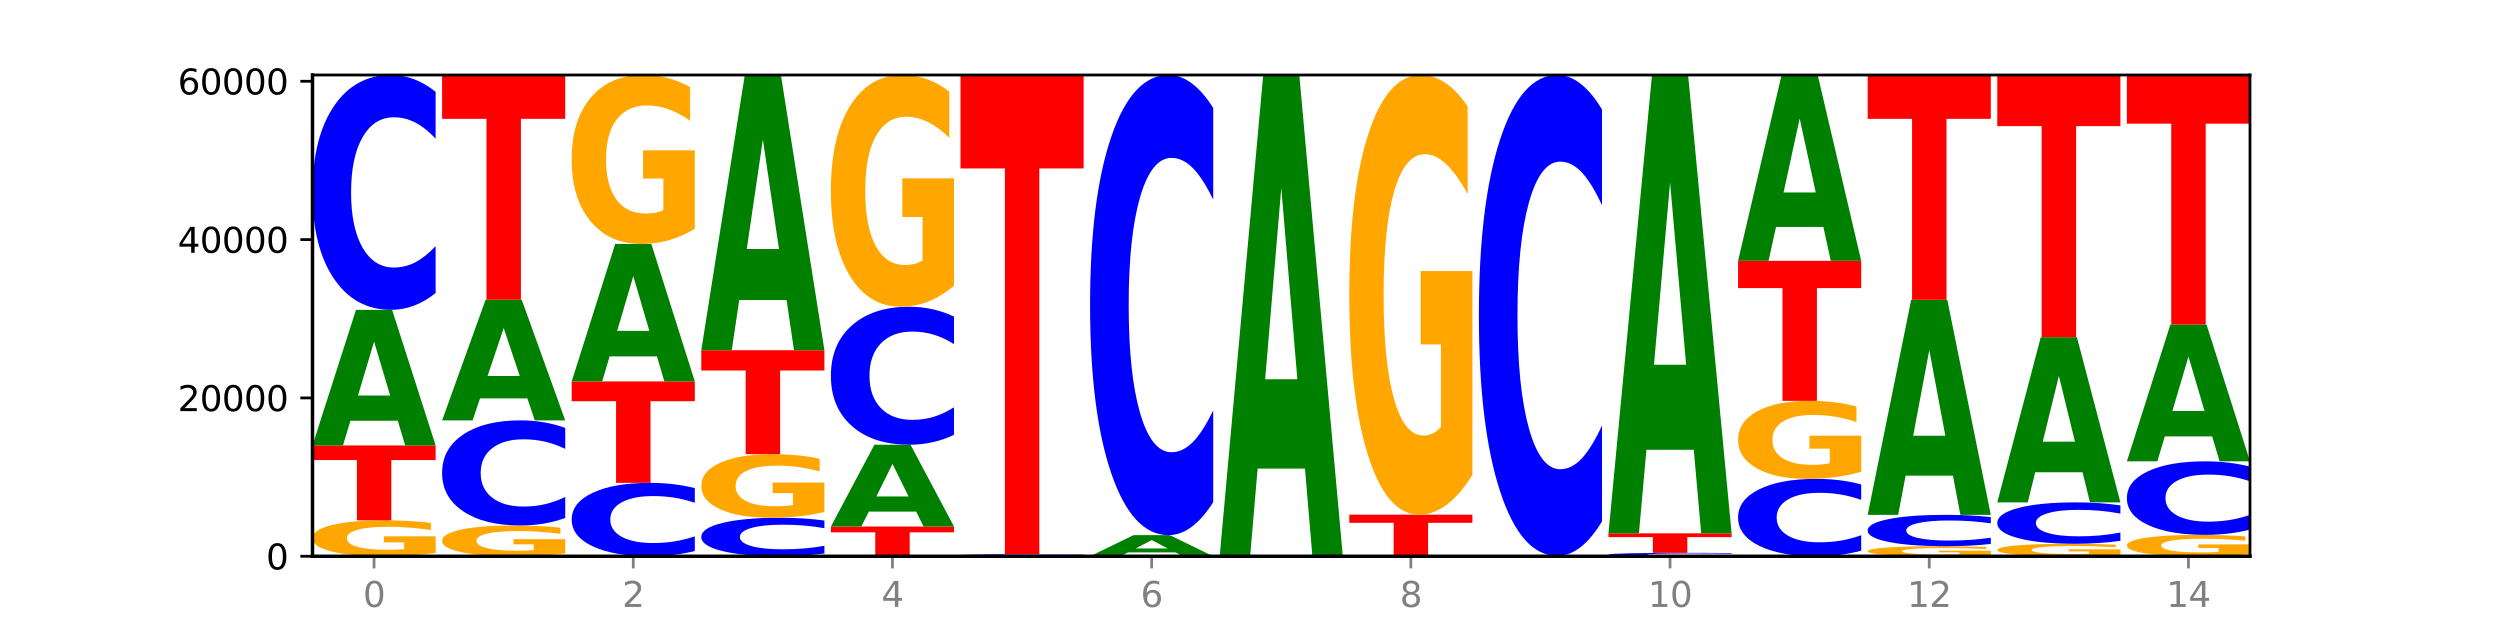
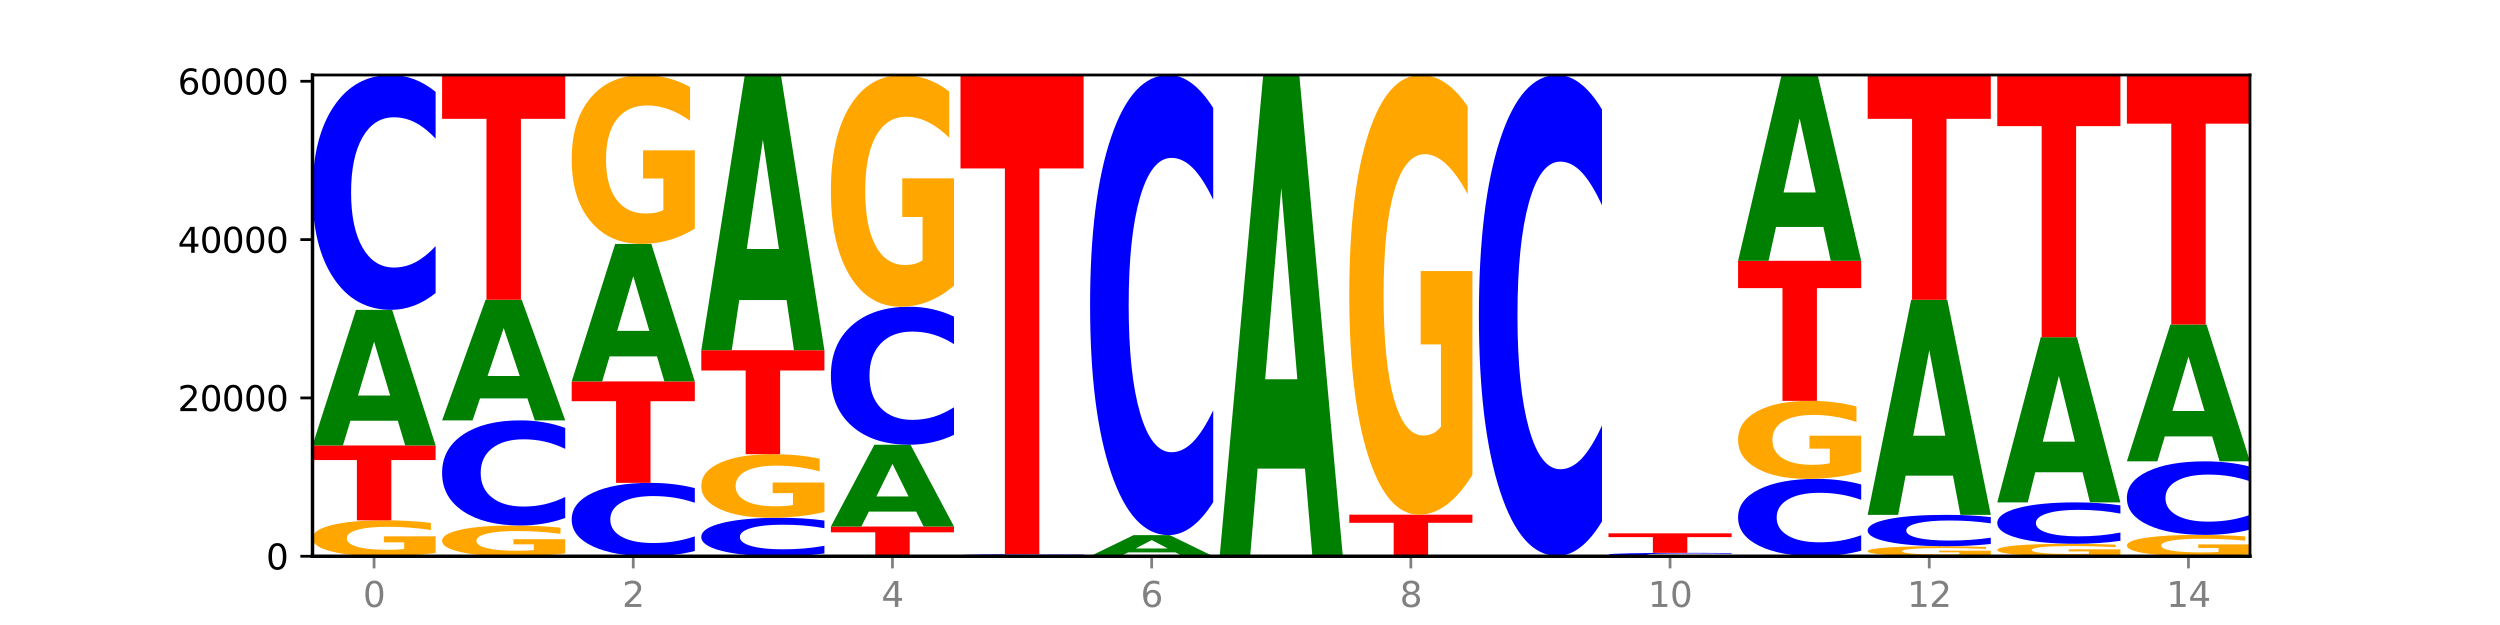
<svg xmlns="http://www.w3.org/2000/svg" xmlns:xlink="http://www.w3.org/1999/xlink" width="720pt" height="180pt" viewBox="0 0 720 180" version="1.1">
  <defs>
    <style type="text/css">*{stroke-linejoin: round; stroke-linecap: butt}</style>
  </defs>
  <g id="figure_1">
    <g id="patch_1">
      <path d="M 0 180  L 720 180  L 720 0  L 0 0  z " style="fill: #ffffff" />
    </g>
    <g id="axes_1">
      <g id="patch_2">
        <path d="M 90 160.2  L 648 160.2  L 648 21.6  L 90 21.6  z " style="fill: #ffffff" />
      </g>
      <g id="line2d_1">
        <path d="M 90 160.2  L 648 160.2  " clip-path="url(#p9b087f247c)" style="fill: none; stroke: #000000; stroke-width: 0.5; stroke-linecap: square" />
      </g>
      <g id="patch_3">
        <path d="M 125.458 159.264  Q 121.882 159.732 118.036 159.967  Q 114.19 160.2 110.089 160.2  Q 100.823 160.2 95.412 158.806  Q 90 157.412 90 155.029  Q 90 152.617 95.507 151.234  Q 101.022 149.851 110.614 149.851  Q 114.309 149.851 117.694 150.039  Q 121.088 150.225 124.091 150.593  L 124.091 152.656  Q 120.992 152.183 117.925 151.95  Q 114.857 151.715 111.774 151.715  Q 106.068 151.715 102.977 152.575  Q 99.886 153.432 99.886 155.029  Q 99.886 156.611 102.866 157.474  Q 105.846 158.336 111.329 158.336  Q 112.823 158.336 114.102 158.287  Q 115.382 158.235 116.399 158.129  L 116.399 156.192  L 110.558 156.192  L 110.558 154.467  L 125.458 154.467  L 125.458 159.264  z " clip-path="url(#p9b087f247c)" style="fill: #ffa600" />
      </g>
      <g id="patch_4">
        <path d="M 90 128.285  L 125.458 128.285  L 125.458 132.491  L 112.701 132.491  L 112.701 149.851  L 102.781 149.851  L 102.781 132.491  L 90 132.491  L 90 128.285  z " clip-path="url(#p9b087f247c)" style="fill: #ff0000" />
      </g>
      <g id="patch_5">
        <path d="M 114.562 121.171  L 100.925 121.171  L 98.772 128.285  L 90 128.285  L 102.527 89.233  L 112.931 89.233  L 125.458 128.285  L 116.693 128.285  L 114.562 121.171  z M 103.1 113.923  L 112.365 113.923  L 107.74 98.389  L 103.1 113.923  z " clip-path="url(#p9b087f247c)" style="fill: #008000" />
      </g>
      <g id="patch_6">
        <path d="M 125.458 84.385  Q 122.492 86.788 119.285 88.004  Q 116.078 89.233 112.585 89.233  Q 102.168 89.233 96.084 80.124  Q 90 71.015 90 55.438  Q 90 39.804 96.084 30.709  Q 102.168 21.6 112.585 21.6  Q 116.078 21.6 119.285 22.829  Q 122.492 24.045 125.458 26.448  L 125.458 39.93  Q 122.465 36.745 119.562 35.264  Q 116.658 33.783 113.451 33.783  Q 107.698 33.783 104.401 39.553  Q 101.114 45.309 101.114 55.438  Q 101.114 65.525 104.401 71.295  Q 107.698 77.051 113.451 77.051  Q 116.658 77.051 119.562 75.57  Q 122.465 74.075 125.458 70.889  L 125.458 84.385  z " clip-path="url(#p9b087f247c)" style="fill: #0000ff" />
      </g>
      <g id="patch_7">
        <path d="M 162.783 159.398  Q 159.207 159.799 155.36 160.001  Q 151.514 160.2 147.414 160.2  Q 138.148 160.2 132.736 159.007  Q 127.324 157.813 127.324 155.773  Q 127.324 153.708 132.831 152.524  Q 138.346 151.34 147.938 151.34  Q 151.633 151.34 155.019 151.501  Q 158.412 151.66 161.416 151.975  L 161.416 153.741  Q 158.317 153.337 155.249 153.137  Q 152.182 152.936 149.098 152.936  Q 143.393 152.936 140.301 153.672  Q 137.21 154.406 137.21 155.773  Q 137.21 157.127 140.19 157.866  Q 143.17 158.604 148.653 158.604  Q 150.147 158.604 151.427 158.562  Q 152.706 158.518 153.723 158.427  L 153.723 156.768  L 147.883 156.768  L 147.883 155.291  L 162.783 155.291  L 162.783 159.398  z " clip-path="url(#p9b087f247c)" style="fill: #ffa600" />
      </g>
      <g id="patch_8">
        <path d="M 162.783 149.17  Q 159.817 150.246 156.609 150.79  Q 153.402 151.34 149.909 151.34  Q 139.492 151.34 133.408 147.263  Q 127.324 143.185 127.324 136.213  Q 127.324 129.215 133.408 125.144  Q 139.492 121.066 149.909 121.066  Q 153.402 121.066 156.609 121.617  Q 159.817 122.161 162.783 123.236  L 162.783 129.271  Q 159.79 127.845 156.886 127.182  Q 153.983 126.52 150.776 126.52  Q 145.022 126.52 141.726 129.102  Q 138.438 131.679 138.438 136.213  Q 138.438 140.728 141.726 143.31  Q 145.022 145.887 150.776 145.887  Q 153.983 145.887 156.886 145.224  Q 159.79 144.555 162.783 143.129  L 162.783 149.17  z " clip-path="url(#p9b087f247c)" style="fill: #0000ff" />
      </g>
      <g id="patch_9">
        <path d="M 151.886 114.737  L 138.25 114.737  L 136.097 121.066  L 127.324 121.066  L 139.852 86.322  L 150.255 86.322  L 162.783 121.066  L 154.018 121.066  L 151.886 114.737  z M 140.425 108.289  L 149.69 108.289  L 145.064 94.468  L 140.425 108.289  z " clip-path="url(#p9b087f247c)" style="fill: #008000" />
      </g>
      <g id="patch_10">
        <path d="M 127.324 21.6  L 162.783 21.6  L 162.783 34.223  L 150.026 34.223  L 150.026 86.322  L 140.106 86.322  L 140.106 34.223  L 127.324 34.223  L 127.324 21.6  z " clip-path="url(#p9b087f247c)" style="fill: #ff0000" />
      </g>
      <g id="patch_11">
        <path d="M 200.107 158.685  Q 197.141 159.436 193.934 159.816  Q 190.727 160.2 187.233 160.2  Q 176.817 160.2 170.733 157.353  Q 164.649 154.506 164.649 149.638  Q 164.649 144.752 170.733 141.909  Q 176.817 139.062 187.233 139.062  Q 190.727 139.062 193.934 139.447  Q 197.141 139.826 200.107 140.577  L 200.107 144.791  Q 197.114 143.795 194.211 143.333  Q 191.307 142.87 188.1 142.87  Q 182.347 142.87 179.05 144.673  Q 175.762 146.472 175.762 149.638  Q 175.762 152.79 179.05 154.594  Q 182.347 156.393 188.1 156.393  Q 191.307 156.393 194.211 155.93  Q 197.114 155.462 200.107 154.467  L 200.107 158.685  z " clip-path="url(#p9b087f247c)" style="fill: #0000ff" />
      </g>
      <g id="patch_12">
        <path d="M 164.649 109.851  L 200.107 109.851  L 200.107 115.548  L 187.35 115.548  L 187.35 139.062  L 177.43 139.062  L 177.43 115.548  L 164.649 115.548  L 164.649 109.851  z " clip-path="url(#p9b087f247c)" style="fill: #ff0000" />
      </g>
      <g id="patch_13">
        <path d="M 189.211 102.638  L 175.574 102.638  L 173.421 109.851  L 164.649 109.851  L 177.176 70.255  L 187.58 70.255  L 200.107 109.851  L 191.342 109.851  L 189.211 102.638  z M 177.749 95.289  L 187.014 95.289  L 182.389 79.539  L 177.749 95.289  z " clip-path="url(#p9b087f247c)" style="fill: #008000" />
      </g>
      <g id="patch_14">
        <path d="M 200.107 65.853  Q 196.531 68.054 192.685 69.159  Q 188.839 70.255 184.738 70.255  Q 175.472 70.255 170.061 63.702  Q 164.649 57.149 164.649 45.942  Q 164.649 34.605 170.156 28.103  Q 175.671 21.6 185.263 21.6  Q 188.958 21.6 192.343 22.484  Q 195.736 23.359 198.74 25.088  L 198.74 34.786  Q 195.641 32.565 192.574 31.47  Q 189.506 30.364 186.423 30.364  Q 180.717 30.364 177.626 34.404  Q 174.535 38.435 174.535 45.942  Q 174.535 53.38 177.515 57.44  Q 180.495 61.491 185.978 61.491  Q 187.472 61.491 188.751 61.26  Q 190.031 61.018 191.048 60.516  L 191.048 51.41  L 185.207 51.41  L 185.207 43.299  L 200.107 43.299  L 200.107 65.853  z " clip-path="url(#p9b087f247c)" style="fill: #ffa600" />
      </g>
      <g id="patch_15">
        <path d="M 237.431 159.405  Q 234.465 159.799 231.258 159.998  Q 228.051 160.2 224.558 160.2  Q 214.141 160.2 208.057 158.707  Q 201.973 157.214 201.973 154.661  Q 201.973 152.098 208.057 150.608  Q 214.141 149.115 224.558 149.115  Q 228.051 149.115 231.258 149.316  Q 234.465 149.515 237.431 149.909  L 237.431 152.119  Q 234.439 151.597 231.535 151.354  Q 228.632 151.112 225.424 151.112  Q 219.671 151.112 216.375 152.057  Q 213.087 153.001 213.087 154.661  Q 213.087 156.314 216.375 157.26  Q 219.671 158.203 225.424 158.203  Q 228.632 158.203 231.535 157.961  Q 234.439 157.715 237.431 157.193  L 237.431 159.405  z " clip-path="url(#p9b087f247c)" style="fill: #0000ff" />
      </g>
      <g id="patch_16">
        <path d="M 237.431 147.458  Q 233.855 148.286 230.009 148.702  Q 226.163 149.115 222.063 149.115  Q 212.797 149.115 207.385 146.649  Q 201.973 144.183 201.973 139.965  Q 201.973 135.699 207.48 133.251  Q 212.995 130.804 222.587 130.804  Q 226.282 130.804 229.668 131.137  Q 233.061 131.466 236.065 132.117  L 236.065 135.767  Q 232.965 134.931 229.898 134.519  Q 226.831 134.102 223.747 134.102  Q 218.041 134.102 214.95 135.623  Q 211.859 137.14 211.859 139.965  Q 211.859 142.764 214.839 144.292  Q 217.819 145.816 223.302 145.816  Q 224.796 145.816 226.076 145.73  Q 227.355 145.639 228.372 145.45  L 228.372 142.023  L 222.531 142.023  L 222.531 138.97  L 237.431 138.97  L 237.431 147.458  z " clip-path="url(#p9b087f247c)" style="fill: #ffa600" />
      </g>
      <g id="patch_17">
        <path d="M 201.973 100.864  L 237.431 100.864  L 237.431 106.703  L 224.675 106.703  L 224.675 130.804  L 214.755 130.804  L 214.755 106.703  L 201.973 106.703  L 201.973 100.864  z " clip-path="url(#p9b087f247c)" style="fill: #ff0000" />
      </g>
      <g id="patch_18">
        <path d="M 226.535 86.424  L 212.899 86.424  L 210.745 100.864  L 201.973 100.864  L 214.501 21.6  L 224.904 21.6  L 237.431 100.864  L 228.667 100.864  L 226.535 86.424  z M 215.073 71.713  L 224.339 71.713  L 219.713 40.184  L 215.073 71.713  z " clip-path="url(#p9b087f247c)" style="fill: #008000" />
      </g>
      <g id="patch_19">
        <path d="M 239.298 151.641  L 274.756 151.641  L 274.756 153.31  L 261.999 153.31  L 261.999 160.2  L 252.079 160.2  L 252.079 153.31  L 239.298 153.31  L 239.298 151.641  z " clip-path="url(#p9b087f247c)" style="fill: #ff0000" />
      </g>
      <g id="patch_20">
        <path d="M 263.86 147.349  L 250.223 147.349  L 248.07 151.641  L 239.298 151.641  L 251.825 128.082  L 262.228 128.082  L 274.756 151.641  L 265.991 151.641  L 263.86 147.349  z M 252.398 142.977  L 261.663 142.977  L 257.038 133.606  L 252.398 142.977  z " clip-path="url(#p9b087f247c)" style="fill: #008000" />
      </g>
      <g id="patch_21">
        <path d="M 274.756 125.233  Q 271.79 126.645 268.583 127.359  Q 265.375 128.082 261.882 128.082  Q 251.465 128.082 245.382 122.729  Q 239.298 117.376 239.298 108.222  Q 239.298 99.035 245.382 93.69  Q 251.465 88.337 261.882 88.337  Q 265.375 88.337 268.583 89.06  Q 271.79 89.774 274.756 91.186  L 274.756 99.109  Q 271.763 97.237 268.86 96.367  Q 265.956 95.496 262.749 95.496  Q 256.995 95.496 253.699 98.887  Q 250.411 102.27 250.411 108.222  Q 250.411 114.15 253.699 117.54  Q 256.995 120.923 262.749 120.923  Q 265.956 120.923 268.86 120.053  Q 271.763 119.174 274.756 117.302  L 274.756 125.233  z " clip-path="url(#p9b087f247c)" style="fill: #0000ff" />
      </g>
      <g id="patch_22">
        <path d="M 274.756 82.299  Q 271.18 85.318 267.334 86.835  Q 263.487 88.337 259.387 88.337  Q 250.121 88.337 244.709 79.349  Q 239.298 70.361 239.298 54.989  Q 239.298 39.439 244.805 30.519  Q 250.32 21.6 259.911 21.6  Q 263.607 21.6 266.992 22.813  Q 270.385 24.013 273.389 26.384  L 273.389 39.687  Q 270.29 36.64 267.222 35.138  Q 264.155 33.621 261.072 33.621  Q 255.366 33.621 252.275 39.163  Q 249.183 44.691 249.183 54.989  Q 249.183 65.191 252.163 70.76  Q 255.143 76.316 260.627 76.316  Q 262.121 76.316 263.4 75.999  Q 264.679 75.668 265.697 74.979  L 265.697 62.489  L 259.856 62.489  L 259.856 51.364  L 274.756 51.364  L 274.756 82.299  z " clip-path="url(#p9b087f247c)" style="fill: #ffa600" />
      </g>
      <g id="patch_23">
        <path d="M 312.08 160.157  Q 309.114 160.178 305.907 160.189  Q 302.7 160.2 299.207 160.2  Q 288.79 160.2 282.706 160.12  Q 276.622 160.04 276.622 159.903  Q 276.622 159.765 282.706 159.685  Q 288.79 159.605 299.207 159.605  Q 302.7 159.605 305.907 159.616  Q 309.114 159.626 312.08 159.648  L 312.08 159.766  Q 309.087 159.738 306.184 159.725  Q 303.28 159.712 300.073 159.712  Q 294.32 159.712 291.023 159.763  Q 287.736 159.814 287.736 159.903  Q 287.736 159.991 291.023 160.042  Q 294.32 160.093 300.073 160.093  Q 303.28 160.093 306.184 160.08  Q 309.087 160.067 312.08 160.039  L 312.08 160.157  z " clip-path="url(#p9b087f247c)" style="fill: #0000ff" />
      </g>
      <g id="patch_24">
        <path d="M 276.622 21.6  L 312.08 21.6  L 312.08 48.515  L 299.324 48.515  L 299.324 159.605  L 289.404 159.605  L 289.404 48.515  L 276.622 48.515  L 276.622 21.6  z " clip-path="url(#p9b087f247c)" style="fill: #ff0000" />
      </g>
      <g id="patch_25">
        <path d="M 338.508 159.091  L 324.872 159.091  L 322.719 160.2  L 313.946 160.2  L 326.474 154.115  L 336.877 154.115  L 349.405 160.2  L 340.64 160.2  L 338.508 159.091  z M 327.047 157.962  L 336.312 157.962  L 331.686 155.541  L 327.047 157.962  z " clip-path="url(#p9b087f247c)" style="fill: #008000" />
      </g>
      <g id="patch_26">
        <path d="M 349.405 144.616  Q 346.439 149.324 343.231 151.706  Q 340.024 154.115 336.531 154.115  Q 326.114 154.115 320.03 136.267  Q 313.946 118.42 313.946 87.898  Q 313.946 57.268 320.03 39.447  Q 326.114 21.6 336.531 21.6  Q 340.024 21.6 343.231 24.009  Q 346.439 26.39 349.405 31.099  L 349.405 57.514  Q 346.412 51.273 343.508 48.371  Q 340.605 45.47 337.398 45.47  Q 331.644 45.47 328.348 56.775  Q 325.06 68.053 325.06 87.898  Q 325.06 107.662 328.348 118.967  Q 331.644 130.245 337.398 130.245  Q 340.605 130.245 343.508 127.344  Q 346.412 124.415 349.405 118.173  L 349.405 144.616  z " clip-path="url(#p9b087f247c)" style="fill: #0000ff" />
      </g>
      <g id="patch_27">
        <path d="M 375.833 134.951  L 362.196 134.951  L 360.043 160.2  L 351.271 160.2  L 363.798 21.6  L 374.202 21.6  L 386.729 160.2  L 377.964 160.2  L 375.833 134.951  z M 364.371 109.228  L 373.636 109.228  L 369.011 54.096  L 364.371 109.228  z " clip-path="url(#p9b087f247c)" style="fill: #008000" />
      </g>
      <g id="patch_28">
        <path d="M 388.595 148.228  L 424.054 148.228  L 424.054 150.563  L 411.297 150.563  L 411.297 160.2  L 401.377 160.2  L 401.377 150.563  L 388.595 150.563  L 388.595 148.228  z " clip-path="url(#p9b087f247c)" style="fill: #ff0000" />
      </g>
      <g id="patch_29">
        <path d="M 424.054 136.771  Q 420.477 142.499 416.631 145.377  Q 412.785 148.228 408.685 148.228  Q 399.419 148.228 394.007 131.173  Q 388.595 114.119 388.595 84.953  Q 388.595 55.448 394.102 38.524  Q 399.617 21.6 409.209 21.6  Q 412.904 21.6 416.29 23.902  Q 419.683 26.178 422.687 30.677  L 422.687 55.918  Q 419.587 50.138 416.52 47.287  Q 413.453 44.409 410.369 44.409  Q 404.664 44.409 401.572 54.924  Q 398.481 65.414 398.481 84.953  Q 398.481 104.31 401.461 114.877  Q 404.441 125.419 409.924 125.419  Q 411.418 125.419 412.698 124.817  Q 413.977 124.189 414.994 122.881  L 414.994 99.183  L 409.153 99.183  L 409.153 78.074  L 424.054 78.074  L 424.054 136.771  z " clip-path="url(#p9b087f247c)" style="fill: #ffa600" />
      </g>
      <g id="patch_30">
-         <path d="M 461.378 160.19  Q 457.802 160.195 453.956 160.198  Q 450.11 160.2 446.009 160.2  Q 436.743 160.2 431.331 160.185  Q 425.92 160.171 425.92 160.145  Q 425.92 160.12 431.427 160.105  Q 436.942 160.091 446.533 160.091  Q 450.229 160.091 453.614 160.093  Q 457.007 160.095 460.011 160.098  L 460.011 160.12  Q 456.912 160.115 453.844 160.113  Q 450.777 160.11 447.694 160.11  Q 441.988 160.11 438.897 160.119  Q 435.805 160.128 435.805 160.145  Q 435.805 160.162 438.785 160.171  Q 441.765 160.18 447.249 160.18  Q 448.743 160.18 450.022 160.18  Q 451.302 160.179 452.319 160.178  L 452.319 160.158  L 446.478 160.158  L 446.478 160.139  L 461.378 160.139  L 461.378 160.19  z " clip-path="url(#p9b087f247c)" style="fill: #ffa600" />
-       </g>
+         </g>
      <g id="patch_31">
        <path d="M 461.378 150.164  Q 458.412 155.084 455.205 157.573  Q 451.997 160.091 448.504 160.091  Q 438.088 160.091 432.004 141.438  Q 425.92 122.786 425.92 90.888  Q 425.92 58.876 432.004 40.252  Q 438.088 21.6 448.504 21.6  Q 451.997 21.6 455.205 24.117  Q 458.412 26.606 461.378 31.527  L 461.378 59.133  Q 458.385 52.611 455.482 49.578  Q 452.578 46.546 449.371 46.546  Q 443.618 46.546 440.321 58.361  Q 437.033 70.148 437.033 90.888  Q 437.033 111.543 440.321 123.358  Q 443.618 135.145 449.371 135.145  Q 452.578 135.145 455.482 132.112  Q 458.385 129.051 461.378 122.528  L 461.378 150.164  z " clip-path="url(#p9b087f247c)" style="fill: #0000ff" />
      </g>
      <g id="patch_32">
        <path d="M 498.702 160.13  Q 495.736 160.165 492.529 160.182  Q 489.322 160.2 485.829 160.2  Q 475.412 160.2 469.328 160.068  Q 463.244 159.936 463.244 159.71  Q 463.244 159.483 469.328 159.352  Q 475.412 159.22 485.829 159.22  Q 489.322 159.22 492.529 159.237  Q 495.736 159.255 498.702 159.29  L 498.702 159.485  Q 495.71 159.439 492.806 159.418  Q 489.903 159.396 486.695 159.396  Q 480.942 159.396 477.645 159.48  Q 474.358 159.563 474.358 159.71  Q 474.358 159.856 477.645 159.94  Q 480.942 160.023 486.695 160.023  Q 489.903 160.023 492.806 160.002  Q 495.71 159.98 498.702 159.934  L 498.702 160.13  z " clip-path="url(#p9b087f247c)" style="fill: #0000ff" />
      </g>
      <g id="patch_33">
        <path d="M 463.244 153.597  L 498.702 153.597  L 498.702 154.694  L 485.946 154.694  L 485.946 159.22  L 476.026 159.22  L 476.026 154.694  L 463.244 154.694  L 463.244 153.597  z " clip-path="url(#p9b087f247c)" style="fill: #ff0000" />
      </g>
      <g id="patch_34">
-         <path d="M 487.806 129.551  L 474.169 129.551  L 472.016 153.597  L 463.244 153.597  L 475.772 21.6  L 486.175 21.6  L 498.702 153.597  L 489.937 153.597  L 487.806 129.551  z M 476.344 105.053  L 485.609 105.053  L 480.984 52.548  L 476.344 105.053  z " clip-path="url(#p9b087f247c)" style="fill: #008000" />
-       </g>
+         </g>
      <g id="patch_35">
        <path d="M 536.027 158.602  Q 533.061 159.394 529.854 159.795  Q 526.646 160.2 523.153 160.2  Q 512.736 160.2 506.652 157.198  Q 500.569 154.197 500.569 149.064  Q 500.569 143.912 506.652 140.915  Q 512.736 137.913 523.153 137.913  Q 526.646 137.913 529.854 138.318  Q 533.061 138.719 536.027 139.511  L 536.027 143.953  Q 533.034 142.904 530.13 142.416  Q 527.227 141.928 524.02 141.928  Q 518.266 141.928 514.97 143.829  Q 511.682 145.726 511.682 149.064  Q 511.682 152.387 514.97 154.289  Q 518.266 156.186 524.02 156.186  Q 527.227 156.186 530.13 155.698  Q 533.034 155.205 536.027 154.155  L 536.027 158.602  z " clip-path="url(#p9b087f247c)" style="fill: #0000ff" />
      </g>
      <g id="patch_36">
        <path d="M 536.027 135.881  Q 532.451 136.897 528.605 137.407  Q 524.758 137.913 520.658 137.913  Q 511.392 137.913 505.98 134.888  Q 500.569 131.862 500.569 126.688  Q 500.569 121.453 506.076 118.451  Q 511.591 115.449 521.182 115.449  Q 524.878 115.449 528.263 115.857  Q 531.656 116.261 534.66 117.059  L 534.66 121.537  Q 531.561 120.511 528.493 120.006  Q 525.426 119.495 522.343 119.495  Q 516.637 119.495 513.546 121.361  Q 510.454 123.221 510.454 126.688  Q 510.454 130.122 513.434 131.997  Q 516.414 133.867 521.898 133.867  Q 523.391 133.867 524.671 133.76  Q 525.95 133.649 526.968 133.417  L 526.968 129.212  L 521.127 129.212  L 521.127 125.467  L 536.027 125.467  L 536.027 135.881  z " clip-path="url(#p9b087f247c)" style="fill: #ffa600" />
      </g>
      <g id="patch_37">
        <path d="M 500.569 75.113  L 536.027 75.113  L 536.027 82.98  L 523.27 82.98  L 523.27 115.449  L 513.35 115.449  L 513.35 82.98  L 500.569 82.98  L 500.569 75.113  z " clip-path="url(#p9b087f247c)" style="fill: #ff0000" />
      </g>
      <g id="patch_38">
        <path d="M 525.13 65.365  L 511.494 65.365  L 509.341 75.113  L 500.569 75.113  L 513.096 21.6  L 523.499 21.6  L 536.027 75.113  L 527.262 75.113  L 525.13 65.365  z M 513.669 55.433  L 522.934 55.433  L 518.309 34.147  L 513.669 55.433  z " clip-path="url(#p9b087f247c)" style="fill: #008000" />
      </g>
      <g id="patch_39">
        <path d="M 573.351 159.938  Q 569.775 160.069 565.929 160.135  Q 562.083 160.2 557.982 160.2  Q 548.716 160.2 543.305 159.811  Q 537.893 159.421 537.893 158.755  Q 537.893 158.082 543.4 157.695  Q 548.915 157.309 558.507 157.309  Q 562.202 157.309 565.587 157.362  Q 568.98 157.413 571.984 157.516  L 571.984 158.093  Q 568.885 157.961 565.818 157.895  Q 562.75 157.83 559.667 157.83  Q 553.961 157.83 550.87 158.07  Q 547.779 158.309 547.779 158.755  Q 547.779 159.197 550.759 159.439  Q 553.739 159.679 559.222 159.679  Q 560.716 159.679 561.995 159.666  Q 563.275 159.651 564.292 159.621  L 564.292 159.08  L 558.451 159.08  L 558.451 158.598  L 573.351 158.598  L 573.351 159.938  z " clip-path="url(#p9b087f247c)" style="fill: #ffa600" />
      </g>
      <g id="patch_40">
        <path d="M 573.351 156.661  Q 570.385 156.982 567.178 157.145  Q 563.971 157.309 560.478 157.309  Q 550.061 157.309 543.977 156.092  Q 537.893 154.876 537.893 152.795  Q 537.893 150.707 543.977 149.492  Q 550.061 148.276 560.478 148.276  Q 563.971 148.276 567.178 148.44  Q 570.385 148.602 573.351 148.923  L 573.351 150.724  Q 570.358 150.298 567.455 150.101  Q 564.551 149.903 561.344 149.903  Q 555.591 149.903 552.294 150.674  Q 549.007 151.442 549.007 152.795  Q 549.007 154.142 552.294 154.913  Q 555.591 155.682 561.344 155.682  Q 564.551 155.682 567.455 155.484  Q 570.358 155.284 573.351 154.859  L 573.351 156.661  z " clip-path="url(#p9b087f247c)" style="fill: #0000ff" />
      </g>
      <g id="patch_41">
        <path d="M 562.455 136.993  L 548.818 136.993  L 546.665 148.276  L 537.893 148.276  L 550.42 86.342  L 560.824 86.342  L 573.351 148.276  L 564.586 148.276  L 562.455 136.993  z M 550.993 125.499  L 560.258 125.499  L 555.633 100.863  L 550.993 125.499  z " clip-path="url(#p9b087f247c)" style="fill: #008000" />
      </g>
      <g id="patch_42">
        <path d="M 537.893 21.6  L 573.351 21.6  L 573.351 34.227  L 560.594 34.227  L 560.594 86.342  L 550.674 86.342  L 550.674 34.227  L 537.893 34.227  L 537.893 21.6  z " clip-path="url(#p9b087f247c)" style="fill: #ff0000" />
      </g>
      <g id="patch_43">
-         <path d="M 610.676 159.875  Q 607.1 160.038 603.253 160.119  Q 599.407 160.2 595.307 160.2  Q 586.041 160.2 580.629 159.716  Q 575.217 159.233 575.217 158.406  Q 575.217 157.569 580.724 157.089  Q 586.239 156.609 595.831 156.609  Q 599.526 156.609 602.912 156.674  Q 606.305 156.739 609.309 156.866  L 609.309 157.582  Q 606.21 157.418 603.142 157.337  Q 600.075 157.256 596.991 157.256  Q 591.286 157.256 588.194 157.554  Q 585.103 157.852 585.103 158.406  Q 585.103 158.955 588.083 159.254  Q 591.063 159.553 596.546 159.553  Q 598.04 159.553 599.32 159.536  Q 600.599 159.518 601.616 159.481  L 601.616 158.809  L 595.776 158.809  L 595.776 158.211  L 610.676 158.211  L 610.676 159.875  z " clip-path="url(#p9b087f247c)" style="fill: #ffa600" />
+         <path d="M 610.676 159.875  Q 607.1 160.038 603.253 160.119  Q 586.041 160.2 580.629 159.716  Q 575.217 159.233 575.217 158.406  Q 575.217 157.569 580.724 157.089  Q 586.239 156.609 595.831 156.609  Q 599.526 156.609 602.912 156.674  Q 606.305 156.739 609.309 156.866  L 609.309 157.582  Q 606.21 157.418 603.142 157.337  Q 600.075 157.256 596.991 157.256  Q 591.286 157.256 588.194 157.554  Q 585.103 157.852 585.103 158.406  Q 585.103 158.955 588.083 159.254  Q 591.063 159.553 596.546 159.553  Q 598.04 159.553 599.32 159.536  Q 600.599 159.518 601.616 159.481  L 601.616 158.809  L 595.776 158.809  L 595.776 158.211  L 610.676 158.211  L 610.676 159.875  z " clip-path="url(#p9b087f247c)" style="fill: #ffa600" />
      </g>
      <g id="patch_44">
        <path d="M 610.676 155.754  Q 607.71 156.178 604.502 156.392  Q 601.295 156.609 597.802 156.609  Q 587.385 156.609 581.301 155.003  Q 575.217 153.398 575.217 150.652  Q 575.217 147.896 581.301 146.293  Q 587.385 144.687 597.802 144.687  Q 601.295 144.687 604.502 144.904  Q 607.71 145.118 610.676 145.542  L 610.676 147.918  Q 607.683 147.357 604.779 147.096  Q 601.876 146.835 598.669 146.835  Q 592.915 146.835 589.619 147.852  Q 586.331 148.866 586.331 150.652  Q 586.331 152.43 589.619 153.447  Q 592.915 154.462 598.669 154.462  Q 601.876 154.462 604.779 154.2  Q 607.683 153.937 610.676 153.375  L 610.676 155.754  z " clip-path="url(#p9b087f247c)" style="fill: #0000ff" />
      </g>
      <g id="patch_45">
        <path d="M 599.779 136.021  L 586.143 136.021  L 583.99 144.687  L 575.217 144.687  L 587.745 97.115  L 598.148 97.115  L 610.676 144.687  L 601.911 144.687  L 599.779 136.021  z M 588.318 127.192  L 597.583 127.192  L 592.957 108.269  L 588.318 127.192  z " clip-path="url(#p9b087f247c)" style="fill: #008000" />
      </g>
      <g id="patch_46">
        <path d="M 575.217 21.6  L 610.676 21.6  L 610.676 36.328  L 597.919 36.328  L 597.919 97.115  L 587.999 97.115  L 587.999 36.328  L 575.217 36.328  L 575.217 21.6  z " clip-path="url(#p9b087f247c)" style="fill: #ff0000" />
      </g>
      <g id="patch_47">
        <path d="M 648 159.643  Q 644.424 159.922 640.578 160.061  Q 636.732 160.2 632.631 160.2  Q 623.365 160.2 617.954 159.371  Q 612.542 158.542 612.542 157.125  Q 612.542 155.691 618.049 154.869  Q 623.564 154.046 633.156 154.046  Q 636.851 154.046 640.236 154.158  Q 643.629 154.269 646.633 154.487  L 646.633 155.714  Q 643.534 155.433 640.467 155.295  Q 637.399 155.155 634.316 155.155  Q 628.61 155.155 625.519 155.666  Q 622.428 156.176 622.428 157.125  Q 622.428 158.066 625.408 158.579  Q 628.388 159.092 633.871 159.092  Q 635.365 159.092 636.644 159.062  Q 637.924 159.032 638.941 158.968  L 638.941 157.817  L 633.1 157.817  L 633.1 156.791  L 648 156.791  L 648 159.643  z " clip-path="url(#p9b087f247c)" style="fill: #ffa600" />
      </g>
      <g id="patch_48">
        <path d="M 648 152.528  Q 645.034 153.281 641.827 153.661  Q 638.62 154.046 635.126 154.046  Q 624.71 154.046 618.626 151.194  Q 612.542 148.342 612.542 143.464  Q 612.542 138.568 618.626 135.72  Q 624.71 132.868 635.126 132.868  Q 638.62 132.868 641.827 133.253  Q 645.034 133.633 648 134.386  L 648 138.607  Q 645.007 137.61 642.104 137.146  Q 639.2 136.682 635.993 136.682  Q 630.24 136.682 626.943 138.489  Q 623.655 140.292 623.655 143.464  Q 623.655 146.622 626.943 148.429  Q 630.24 150.231 635.993 150.231  Q 639.2 150.231 642.104 149.768  Q 645.007 149.3 648 148.302  L 648 152.528  z " clip-path="url(#p9b087f247c)" style="fill: #0000ff" />
      </g>
      <g id="patch_49">
        <path d="M 637.104 125.69  L 623.467 125.69  L 621.314 132.868  L 612.542 132.868  L 625.069 93.465  L 635.473 93.465  L 648 132.868  L 639.235 132.868  L 637.104 125.69  z M 625.642 118.377  L 634.907 118.377  L 630.282 102.703  L 625.642 118.377  z " clip-path="url(#p9b087f247c)" style="fill: #008000" />
      </g>
      <g id="patch_50">
        <path d="M 612.542 21.6  L 648 21.6  L 648 35.616  L 635.243 35.616  L 635.243 93.465  L 625.323 93.465  L 625.323 35.616  L 612.542 35.616  L 612.542 21.6  z " clip-path="url(#p9b087f247c)" style="fill: #ff0000" />
      </g>
      <g id="matplotlib.axis_1">
        <g id="xtick_1">
          <g id="line2d_2">
            <defs>
              <path id="mc0f618bf6d" d="M 0 0  L 0 3.5  " style="stroke: #808080; stroke-width: 0.8" />
            </defs>
            <g>
              <use xlink:href="#mc0f618bf6d" x="107.729" y="160.2" style="fill: #808080; stroke: #808080; stroke-width: 0.8" />
            </g>
          </g>
          <g id="text_1">
            <g style="fill: #808080" transform="translate(104.548 174.798) scale(0.1 -0.1)">
              <defs>
                <path id="DejaVuSans-30" d="M 2034 4250  Q 1547 4250 1301 3770  Q 1056 3291 1056 2328  Q 1056 1369 1301 889  Q 1547 409 2034 409  Q 2525 409 2770 889  Q 3016 1369 3016 2328  Q 3016 3291 2770 3770  Q 2525 4250 2034 4250  z M 2034 4750  Q 2819 4750 3233 4129  Q 3647 3509 3647 2328  Q 3647 1150 3233 529  Q 2819 -91 2034 -91  Q 1250 -91 836 529  Q 422 1150 422 2328  Q 422 3509 836 4129  Q 1250 4750 2034 4750  z " transform="scale(0.016)" />
              </defs>
              <use xlink:href="#DejaVuSans-30" />
            </g>
          </g>
        </g>
        <g id="xtick_2">
          <g id="line2d_3">
            <g>
              <use xlink:href="#mc0f618bf6d" x="182.378" y="160.2" style="fill: #808080; stroke: #808080; stroke-width: 0.8" />
            </g>
          </g>
          <g id="text_2">
            <g style="fill: #808080" transform="translate(179.197 174.798) scale(0.1 -0.1)">
              <defs>
                <path id="DejaVuSans-32" d="M 1228 531  L 3431 531  L 3431 0  L 469 0  L 469 531  Q 828 903 1448 1529  Q 2069 2156 2228 2338  Q 2531 2678 2651 2914  Q 2772 3150 2772 3378  Q 2772 3750 2511 3984  Q 2250 4219 1831 4219  Q 1534 4219 1204 4116  Q 875 4013 500 3803  L 500 4441  Q 881 4594 1212 4672  Q 1544 4750 1819 4750  Q 2544 4750 2975 4387  Q 3406 4025 3406 3419  Q 3406 3131 3298 2873  Q 3191 2616 2906 2266  Q 2828 2175 2409 1742  Q 1991 1309 1228 531  z " transform="scale(0.016)" />
              </defs>
              <use xlink:href="#DejaVuSans-32" />
            </g>
          </g>
        </g>
        <g id="xtick_3">
          <g id="line2d_4">
            <g>
              <use xlink:href="#mc0f618bf6d" x="257.027" y="160.2" style="fill: #808080; stroke: #808080; stroke-width: 0.8" />
            </g>
          </g>
          <g id="text_3">
            <g style="fill: #808080" transform="translate(253.846 174.798) scale(0.1 -0.1)">
              <defs>
                <path id="DejaVuSans-34" d="M 2419 4116  L 825 1625  L 2419 1625  L 2419 4116  z M 2253 4666  L 3047 4666  L 3047 1625  L 3713 1625  L 3713 1100  L 3047 1100  L 3047 0  L 2419 0  L 2419 1100  L 313 1100  L 313 1709  L 2253 4666  z " transform="scale(0.016)" />
              </defs>
              <use xlink:href="#DejaVuSans-34" />
            </g>
          </g>
        </g>
        <g id="xtick_4">
          <g id="line2d_5">
            <g>
              <use xlink:href="#mc0f618bf6d" x="331.676" y="160.2" style="fill: #808080; stroke: #808080; stroke-width: 0.8" />
            </g>
          </g>
          <g id="text_4">
            <g style="fill: #808080" transform="translate(328.494 174.798) scale(0.1 -0.1)">
              <defs>
                <path id="DejaVuSans-36" d="M 2113 2584  Q 1688 2584 1439 2293  Q 1191 2003 1191 1497  Q 1191 994 1439 701  Q 1688 409 2113 409  Q 2538 409 2786 701  Q 3034 994 3034 1497  Q 3034 2003 2786 2293  Q 2538 2584 2113 2584  z M 3366 4563  L 3366 3988  Q 3128 4100 2886 4159  Q 2644 4219 2406 4219  Q 1781 4219 1451 3797  Q 1122 3375 1075 2522  Q 1259 2794 1537 2939  Q 1816 3084 2150 3084  Q 2853 3084 3261 2657  Q 3669 2231 3669 1497  Q 3669 778 3244 343  Q 2819 -91 2113 -91  Q 1303 -91 875 529  Q 447 1150 447 2328  Q 447 3434 972 4092  Q 1497 4750 2381 4750  Q 2619 4750 2861 4703  Q 3103 4656 3366 4563  z " transform="scale(0.016)" />
              </defs>
              <use xlink:href="#DejaVuSans-36" />
            </g>
          </g>
        </g>
        <g id="xtick_5">
          <g id="line2d_6">
            <g>
              <use xlink:href="#mc0f618bf6d" x="406.324" y="160.2" style="fill: #808080; stroke: #808080; stroke-width: 0.8" />
            </g>
          </g>
          <g id="text_5">
            <g style="fill: #808080" transform="translate(403.143 174.798) scale(0.1 -0.1)">
              <defs>
                <path id="DejaVuSans-38" d="M 2034 2216  Q 1584 2216 1326 1975  Q 1069 1734 1069 1313  Q 1069 891 1326 650  Q 1584 409 2034 409  Q 2484 409 2743 651  Q 3003 894 3003 1313  Q 3003 1734 2745 1975  Q 2488 2216 2034 2216  z M 1403 2484  Q 997 2584 770 2862  Q 544 3141 544 3541  Q 544 4100 942 4425  Q 1341 4750 2034 4750  Q 2731 4750 3128 4425  Q 3525 4100 3525 3541  Q 3525 3141 3298 2862  Q 3072 2584 2669 2484  Q 3125 2378 3379 2068  Q 3634 1759 3634 1313  Q 3634 634 3220 271  Q 2806 -91 2034 -91  Q 1263 -91 848 271  Q 434 634 434 1313  Q 434 1759 690 2068  Q 947 2378 1403 2484  z M 1172 3481  Q 1172 3119 1398 2916  Q 1625 2713 2034 2713  Q 2441 2713 2670 2916  Q 2900 3119 2900 3481  Q 2900 3844 2670 4047  Q 2441 4250 2034 4250  Q 1625 4250 1398 4047  Q 1172 3844 1172 3481  z " transform="scale(0.016)" />
              </defs>
              <use xlink:href="#DejaVuSans-38" />
            </g>
          </g>
        </g>
        <g id="xtick_6">
          <g id="line2d_7">
            <g>
              <use xlink:href="#mc0f618bf6d" x="480.973" y="160.2" style="fill: #808080; stroke: #808080; stroke-width: 0.8" />
            </g>
          </g>
          <g id="text_6">
            <g style="fill: #808080" transform="translate(474.611 174.798) scale(0.1 -0.1)">
              <defs>
                <path id="DejaVuSans-31" d="M 794 531  L 1825 531  L 1825 4091  L 703 3866  L 703 4441  L 1819 4666  L 2450 4666  L 2450 531  L 3481 531  L 3481 0  L 794 0  L 794 531  z " transform="scale(0.016)" />
              </defs>
              <use xlink:href="#DejaVuSans-31" />
              <use xlink:href="#DejaVuSans-30" x="63.623" />
            </g>
          </g>
        </g>
        <g id="xtick_7">
          <g id="line2d_8">
            <g>
              <use xlink:href="#mc0f618bf6d" x="555.622" y="160.2" style="fill: #808080; stroke: #808080; stroke-width: 0.8" />
            </g>
          </g>
          <g id="text_7">
            <g style="fill: #808080" transform="translate(549.26 174.798) scale(0.1 -0.1)">
              <use xlink:href="#DejaVuSans-31" />
              <use xlink:href="#DejaVuSans-32" x="63.623" />
            </g>
          </g>
        </g>
        <g id="xtick_8">
          <g id="line2d_9">
            <g>
              <use xlink:href="#mc0f618bf6d" x="630.271" y="160.2" style="fill: #808080; stroke: #808080; stroke-width: 0.8" />
            </g>
          </g>
          <g id="text_8">
            <g style="fill: #808080" transform="translate(623.908 174.798) scale(0.1 -0.1)">
              <use xlink:href="#DejaVuSans-31" />
              <use xlink:href="#DejaVuSans-34" x="63.623" />
            </g>
          </g>
        </g>
      </g>
      <g id="matplotlib.axis_2">
        <g id="ytick_1">
          <g id="line2d_10">
            <defs>
              <path id="m8bc2502951" d="M 0 0  L -3.5 0  " style="stroke: #000000; stroke-width: 0.8" />
            </defs>
            <g>
              <use xlink:href="#m8bc2502951" x="90" y="160.2" style="stroke: #000000; stroke-width: 0.8" />
            </g>
          </g>
          <g id="text_9">
            <g transform="translate(76.638 163.999) scale(0.1 -0.1)">
              <use xlink:href="#DejaVuSans-30" />
            </g>
          </g>
        </g>
        <g id="ytick_2">
          <g id="line2d_11">
            <g>
              <use xlink:href="#m8bc2502951" x="90" y="114.6" style="stroke: #000000; stroke-width: 0.8" />
            </g>
          </g>
          <g id="text_10">
            <g transform="translate(51.188 118.4) scale(0.1 -0.1)">
              <use xlink:href="#DejaVuSans-32" />
              <use xlink:href="#DejaVuSans-30" x="63.623" />
              <use xlink:href="#DejaVuSans-30" x="127.246" />
              <use xlink:href="#DejaVuSans-30" x="190.869" />
              <use xlink:href="#DejaVuSans-30" x="254.492" />
            </g>
          </g>
        </g>
        <g id="ytick_3">
          <g id="line2d_12">
            <g>
              <use xlink:href="#m8bc2502951" x="90" y="69.001" style="stroke: #000000; stroke-width: 0.8" />
            </g>
          </g>
          <g id="text_11">
            <g transform="translate(51.188 72.8) scale(0.1 -0.1)">
              <use xlink:href="#DejaVuSans-34" />
              <use xlink:href="#DejaVuSans-30" x="63.623" />
              <use xlink:href="#DejaVuSans-30" x="127.246" />
              <use xlink:href="#DejaVuSans-30" x="190.869" />
              <use xlink:href="#DejaVuSans-30" x="254.492" />
            </g>
          </g>
        </g>
        <g id="ytick_4">
          <g id="line2d_13">
            <g>
              <use xlink:href="#m8bc2502951" x="90" y="23.401" style="stroke: #000000; stroke-width: 0.8" />
            </g>
          </g>
          <g id="text_12">
            <g transform="translate(51.188 27.2) scale(0.1 -0.1)">
              <use xlink:href="#DejaVuSans-36" />
              <use xlink:href="#DejaVuSans-30" x="63.623" />
              <use xlink:href="#DejaVuSans-30" x="127.246" />
              <use xlink:href="#DejaVuSans-30" x="190.869" />
              <use xlink:href="#DejaVuSans-30" x="254.492" />
            </g>
          </g>
        </g>
      </g>
      <g id="patch_51">
        <path d="M 90 160.2  L 90 21.6  " style="fill: none; stroke: #000000; stroke-linejoin: miter; stroke-linecap: square" />
      </g>
      <g id="patch_52">
        <path d="M 648 160.2  L 648 21.6  " style="fill: none; stroke: #000000; stroke-width: 0.8; stroke-linejoin: miter; stroke-linecap: square" />
      </g>
      <g id="patch_53">
        <path d="M 90 160.2  L 648 160.2  " style="fill: none; stroke: #000000; stroke-linejoin: miter; stroke-linecap: square" />
      </g>
      <g id="patch_54">
        <path d="M 90 21.6  L 648 21.6  " style="fill: none; stroke: #000000; stroke-width: 0.8; stroke-linejoin: miter; stroke-linecap: square" />
      </g>
    </g>
  </g>
  <defs>
    <clipPath id="p9b087f247c">
      <rect x="90" y="21.6" width="558" height="138.6" />
    </clipPath>
  </defs>
</svg>